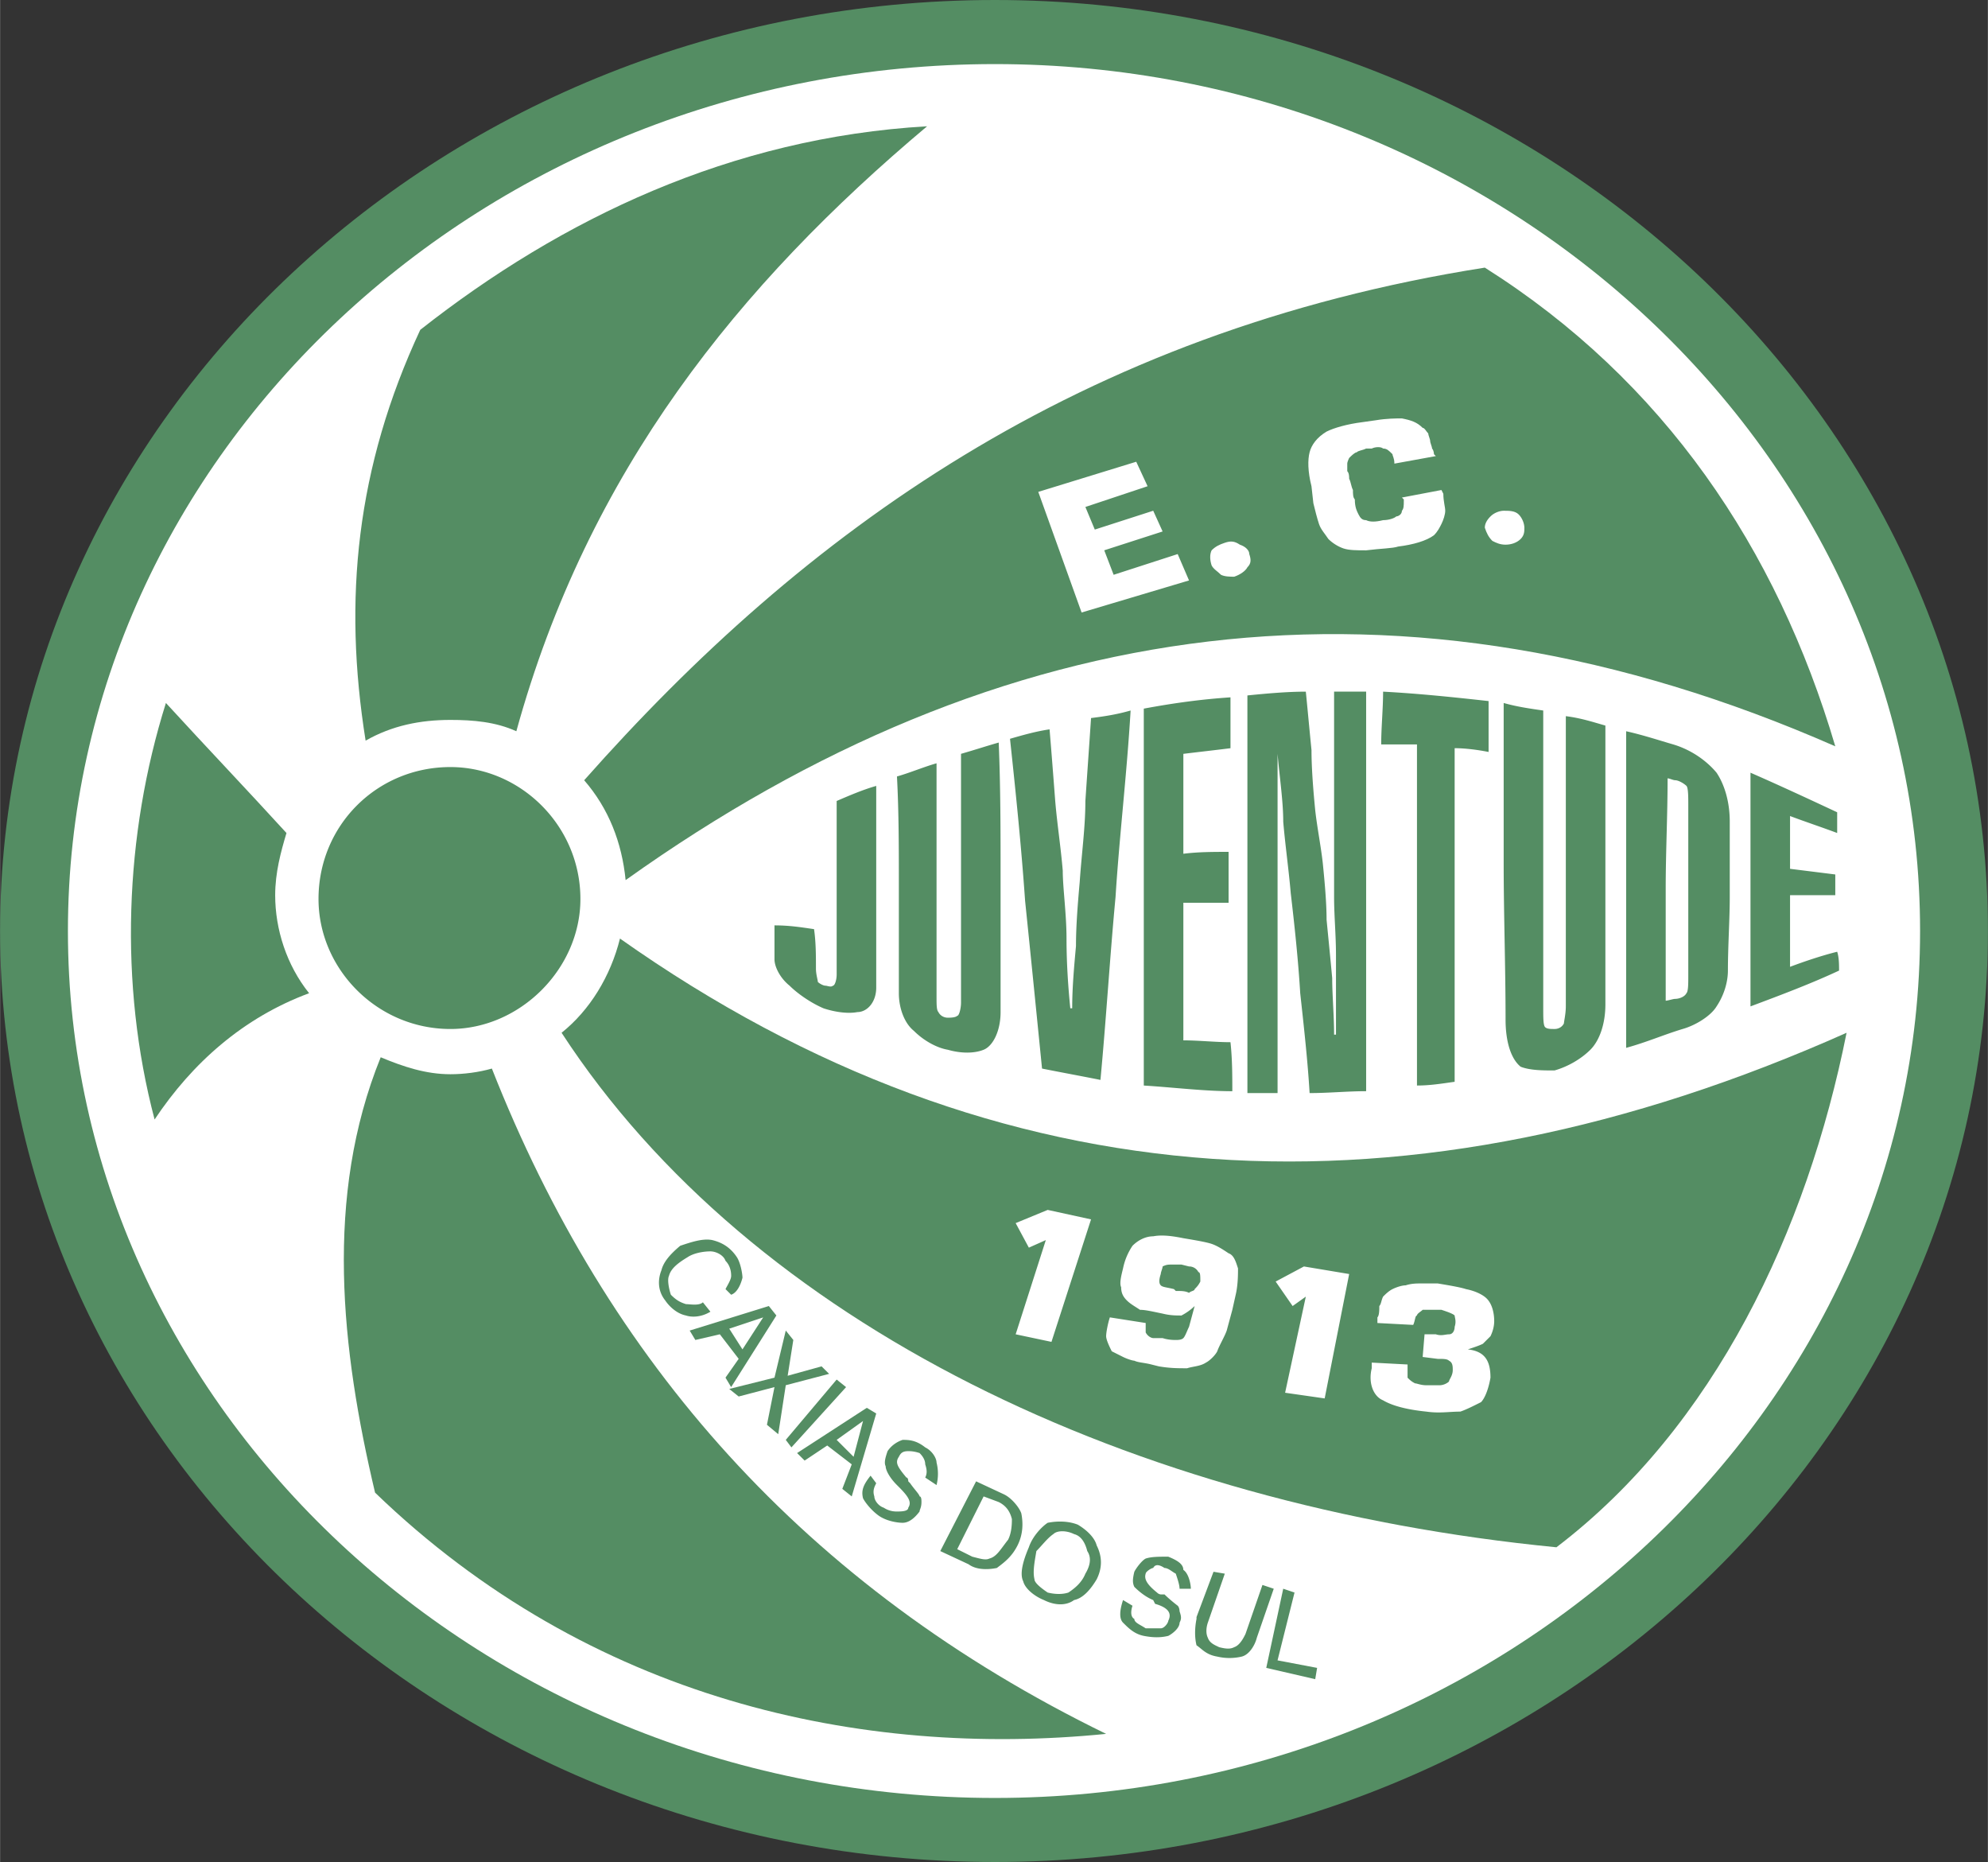
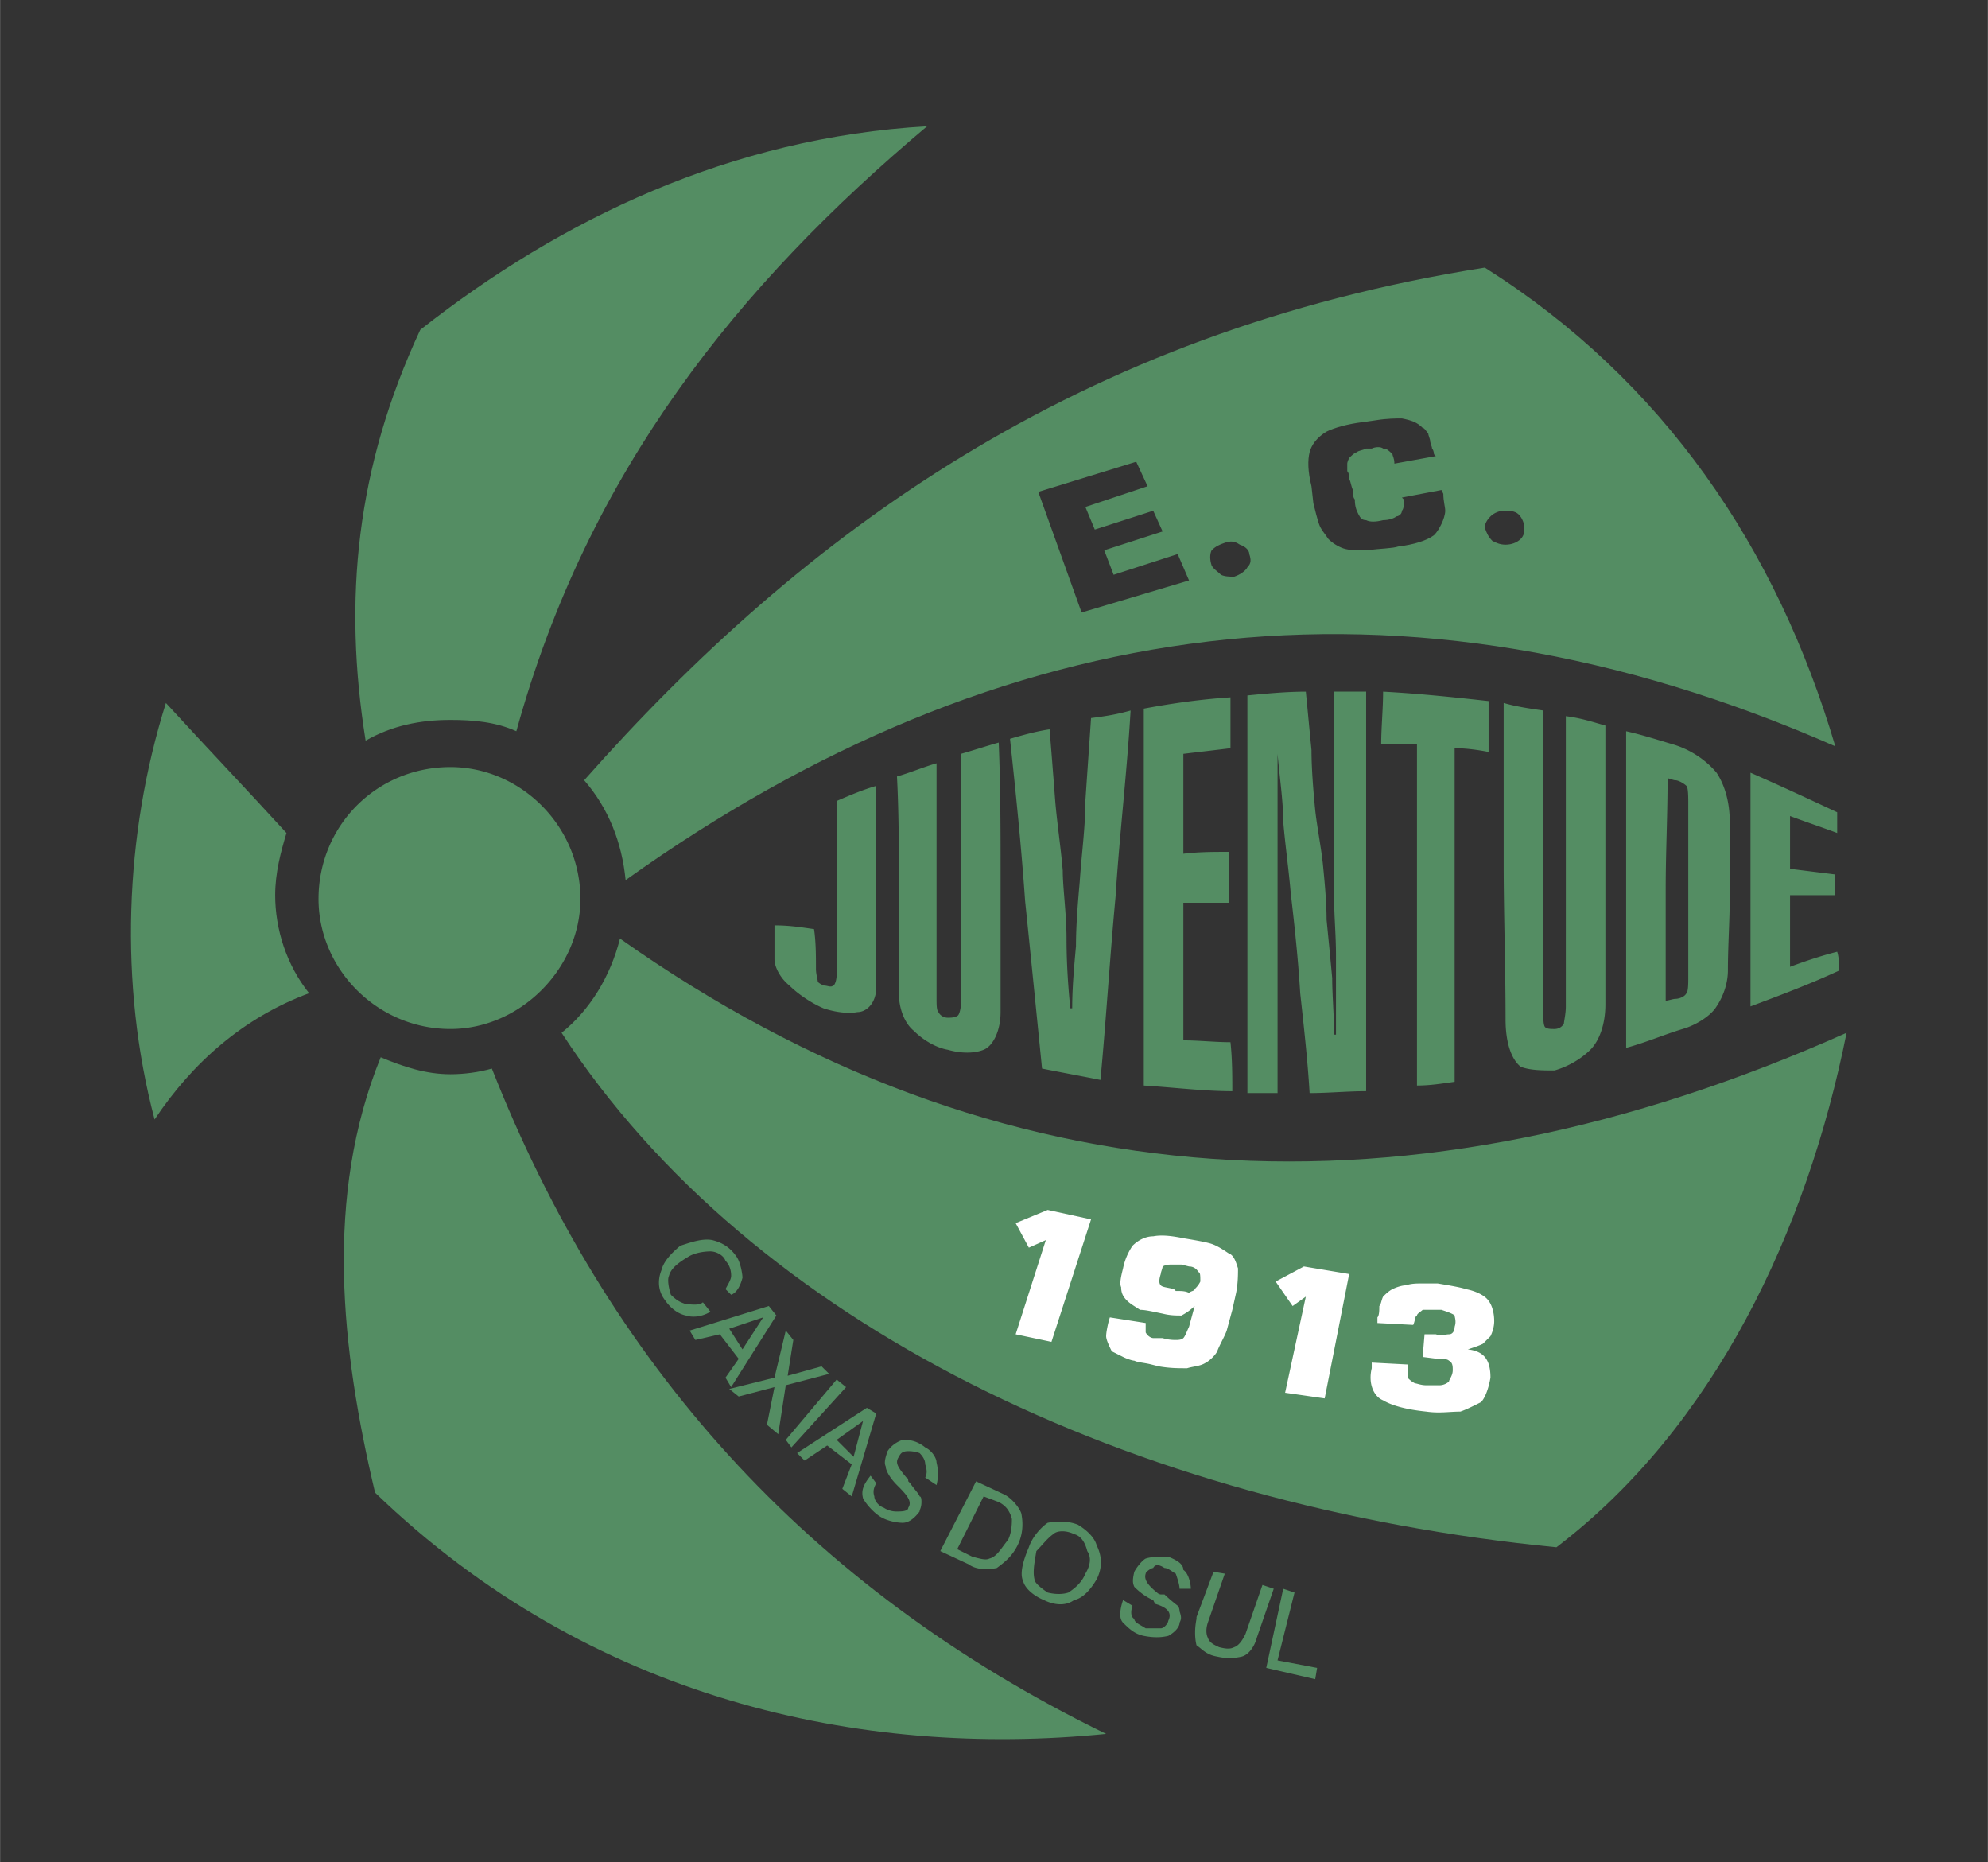
<svg xmlns="http://www.w3.org/2000/svg" width="2500" height="2341" viewBox="0 0 216.395 202.651">
  <rect x="0" y="0" width="216.395" height="202.651" fill="#333333" stroke="none" />
-   <path d="M108.299 0c59.482 0 108.096 45.536 108.096 101.327 0 55.788-48.613 101.324-108.096 101.324C48.611 202.651 0 157.115 0 101.327 0 45.536 48.611 0 108.299 0z" fill="#548d63" />
-   <path d="M108.299 6.975c55.382 0 100.712 42.459 100.712 94.353 0 51.893-45.331 94.353-100.712 94.353-55.584 0-100.915-42.459-100.915-94.353 0-51.894 45.33-94.353 100.915-94.353z" fill="#fff" />
  <path d="M91.07 87.175c1.436-.618 2.871-1.232 4.307-1.641v21.945c0 1.642-1.024 2.671-2.051 2.671-1.026.2-2.462 0-3.692-.412-1.436-.618-2.871-1.642-3.691-2.462-1.026-.821-1.642-2.05-1.642-2.871v-3.692c1.642 0 2.871.203 4.306.409.207 1.436.207 2.871.207 4.307 0 .618.206 1.232.206 1.438.203.203.615.409.821.409.203 0 .614.203.818 0 .206 0 .412-.615.412-1.23v-9.437l-.001-9.434zm13.537-5.131c1.436-.409 2.665-.818 4.104-1.229.203 4.924.203 9.845.203 14.767v14.567c0 2.048-.82 3.688-1.844 4.101-1.026.412-2.462.412-3.897 0-1.23-.207-2.668-1.024-3.692-2.053-1.027-.818-1.641-2.459-1.641-4.101V96.2c0-3.897 0-7.795-.206-11.692 1.436-.41 2.871-1.024 4.309-1.436v25.436c0 .818 0 1.436.204 1.642.205.406.614.612 1.026.612.206 0 .82 0 1.023-.206.206 0 .412-.818.412-1.436V95.582l-.001-13.538zm5.333-1.638c1.436-.412 2.871-.821 4.307-1.026.206 2.462.412 5.127.615 7.795.206 2.459.618 5.127.82 7.589 0 1.845.41 4.715.41 7.384 0 2.871.206 5.536.412 7.589h.206c0-2.259.206-4.512.412-6.769 0-2.256.206-4.718.406-6.975.206-3.076.617-5.948.617-8.819.206-3.077.412-5.948.617-9.024 1.642-.206 2.872-.412 4.307-.821-.412 6.972-1.23 13.741-1.641 20.306-.618 6.563-1.024 13.332-1.642 19.897-2.053-.412-4.306-.823-6.359-1.235-.615-6.148-1.23-12.305-1.844-18.253-.413-5.948-1.028-11.896-1.643-17.638zm24.201 38.356c-3.077 0-6.354-.412-9.637-.617V97.636 77.124c3.283-.614 6.36-1.026 9.437-1.229v5.537c-1.642.206-3.488.412-5.13.614V92.919c1.642-.206 3.283-.206 4.924-.206v5.539h-4.924v14.975c1.642 0 3.488.201 5.13.201.2 1.845.2 3.693.2 5.334zm1.642-43.074c2.053-.206 4.306-.412 6.36-.412.206 2.053.412 4.309.617 6.359 0 2.05.206 4.513.407 6.563.206 1.847.617 3.897.823 5.745.206 2.05.412 4.307.412 6.151.2 2.053.406 4.104.612 6.359 0 1.848.206 4.101.206 6.154h.206v-2.259-6.357c0-2.256-.206-4.307-.206-6.357V86.353 75.275h3.489v43.485c-2.053 0-4.106.206-6.154.206-.206-3.488-.618-7.177-1.023-10.872-.206-3.489-.618-7.383-1.03-10.872-.206-2.459-.612-5.333-.818-7.792 0-2.256-.411-4.924-.617-7.387v36.923h-3.283V97.222l-.001-21.534zm14.772-.412c3.895.206 7.79.617 11.484 1.026v5.539c-1.024-.206-2.459-.412-3.695-.412v36.308c-1.435.2-2.665.406-4.101.406V99.684 81.02h-3.895c.002-1.846.207-3.897.207-5.744zm19.892 2.668c1.641.206 2.871.615 4.307 1.024v30.357c0 2.054-.612 3.9-1.636 4.925-1.03 1.023-2.465 1.847-3.901 2.253-1.229 0-2.665 0-3.688-.406-1.03-.824-1.642-2.671-1.642-5.13 0-5.742-.206-11.487-.206-17.023V76.509c1.436.409 2.872.614 4.307.82v32.409c0 1.023 0 1.847.206 2.053.206.2.612.2 1.023.2.412 0 .824-.2 1.024-.612 0-.206.206-1.03.206-1.848V93.738 77.944zm6.566 36.099V96.814 79.585c1.847.409 3.694 1.023 5.13 1.436 2.047.614 3.689 1.844 4.713 3.076.823 1.23 1.436 3.077 1.436 5.333v8.204c0 2.459-.201 5.333-.201 7.999 0 1.232-.412 2.668-1.235 3.897-.612 1.024-2.254 2.053-3.689 2.459-2.054.619-3.901 1.437-6.154 2.054zm4.512-29.331c0 4.101-.206 7.999-.206 12.102v12.099c.206 0 .824-.2 1.024-.2.412 0 1.029-.206 1.235-.618.2-.206.2-1.027.2-1.847v-9.435-9.231c0-.82 0-1.844-.2-2.05-.206-.206-.824-.615-1.235-.615-.2.001-.613-.205-.818-.205zm18.667 20.922c-3.077 1.435-6.36 2.668-9.643 3.897V96.814 84.097c3.283 1.436 6.36 2.872 9.437 4.307v2.256c-1.642-.615-3.489-1.229-5.13-1.847v5.745c1.641.206 3.283.409 4.924.615v2.256h-4.924v7.795c1.641-.618 3.488-1.233 5.13-1.642.206.616.206 1.437.206 2.052zM49.022 83.483c7.589 0 14.152 6.357 14.152 14.358 0 7.586-6.563 14.149-14.152 14.149-8.001 0-14.358-6.563-14.358-14.149 0-8.001 6.357-14.358 14.358-14.358zM76.506 141.736l.821 1.024c-1.024.618-2.05.618-2.666.412-1.026-.206-1.847-1.029-2.256-1.641-.82-1.029-.82-2.259-.412-3.283.206-.818.821-1.641 2.05-2.665 1.233-.412 2.462-.824 3.489-.618.821.206 1.845.618 2.666 1.847.412.617.618 1.847.618 2.253-.206.824-.618 1.642-1.232 1.848l-.615-.612c.206-.412.615-1.03.615-1.436 0-.207 0-1.03-.615-1.642-.206-.617-1.026-1.029-1.642-1.029-.821 0-1.844.206-2.462.618-1.024.617-1.845 1.229-2.05 2.053-.206.406 0 1.436.206 2.048.615.617 1.023.823 1.641 1.023.408 0 1.435.206 1.844-.2zm2.871 2.871l1.438 2.254 2.256-3.483-3.694 1.229zm-4.307.206l8.616-2.671.821 1.029-4.924 7.795-.615-1.029 1.436-2.048-2.051-2.67-2.668.618-.615-1.024zm4.307 6.354l4.924-1.23 1.229-5.125.821 1.024-.615 3.895 3.691-1.024.821.818-4.718 1.235-.82 5.33-1.23-1.024.821-4.101-3.897 1.023-1.027-.821zm6.154 5.542l5.539-6.565 1.026.823-5.951 6.56-.614-.818zm5.539 0l1.844 1.842 1.027-3.895-2.871 2.053zm-4.307 1.435l7.59-4.924 1.024.618-2.666 9.025-1.026-.824 1.026-2.665-2.668-2.053-2.459 1.641-.821-.818zm7.999 2.46l.615.823c-.206.406-.41.818-.206 1.436 0 .406.411 1.023 1.026 1.229a2.52 2.52 0 0 0 1.436.412c.412 0 1.232 0 1.232-.412.409-.618 0-1.229-1.026-2.259l-.206-.206c-.82-.818-1.229-1.636-1.229-2.048-.206-.412 0-1.029.206-1.642.409-.617 1.024-1.023 1.638-1.229.618 0 1.436 0 2.462.818.821.412 1.232 1.23 1.232 1.642a5.017 5.017 0 0 1 0 2.459l-1.232-.818c.206-.412.206-.818 0-1.436 0-.412-.206-.824-.615-1.23-.615-.206-1.026-.206-1.229-.206-.618 0-.821.206-1.026.612-.409.618-.206 1.029.82 2.259.206 0 .206.412.206.412l.203.206c.412.612 1.026 1.229 1.026 1.436.206 0 .206.406.206.612 0 .618-.206.824-.206 1.03-.615.818-1.229 1.229-1.848 1.229-.614 0-1.844-.206-2.665-.823-.82-.612-1.435-1.436-1.641-1.842-.206-.823 0-1.44.821-2.464zm13.949 2.871l-1.642-.612-2.874 5.742 1.642.818c.821.206 1.436.412 1.847.206.821-.206 1.229-1.024 2.05-2.053.412-.818.412-1.842.412-2.253-.206-.819-.617-1.437-1.435-1.848zm-6.36 5.336l3.898-7.589 3.076 1.435c.821.412 1.642 1.436 1.845 2.048.206 1.029.206 2.258-.409 3.488-.615 1.229-1.436 1.847-2.256 2.459-1.026.206-2.256.206-3.077-.406l-3.077-1.435zm10.461 0c-.206 1.229-.409 2.253-.206 3.076 0 .407.821 1.024 1.436 1.437.821.206 1.641.206 2.256 0 .618-.413 1.436-1.03 1.847-2.053.617-1.024.617-1.848.206-2.459-.206-.824-.618-1.642-1.436-1.848-.823-.412-1.847-.412-2.256 0-.618.411-1.233 1.229-1.847 1.847zm-.821-.412c.412-1.229 1.436-2.259 2.05-2.665 1.027-.206 2.256-.206 3.286.206 1.023.612 1.841 1.436 2.047 2.254.618 1.229.618 2.459 0 3.694-.612 1.024-1.435 2.048-2.459 2.254-.823.618-2.053.618-3.283 0-1.027-.413-2.05-1.23-2.256-2.048-.409-.823 0-2.26.615-3.695zm10.255 5.743l1.029.618c-.206.612-.206 1.229.2 1.435 0 .412.618.612 1.235 1.023h1.642c.406 0 .818-.612.818-.818.412-.823 0-1.435-1.436-1.847l-.206-.412c-1.024-.413-1.848-1.23-2.054-1.437-.2-.411-.2-.818 0-1.641.206-.412.824-1.23 1.235-1.436.612-.206 1.436-.206 2.459-.206 1.024.412 1.642.824 1.642 1.436.617.412.817 1.641.817 2.053h-1.229c0-.412-.206-1.024-.412-1.641-.406-.206-.818-.618-1.229-.618-.612-.406-1.024-.406-1.229 0-.206 0-.818.412-.818.618-.206.617.206 1.229 1.23 2.053.206.206.412.206.412.206h.406c.618.612 1.436 1.23 1.436 1.23.206.206.206.612.206.612.206.617.206.823 0 1.235 0 .612-.818 1.229-1.23 1.436-.818.2-1.641.2-2.665 0-1.03-.206-1.642-.824-2.259-1.436-.407-.411-.407-1.234 0-2.463zm8 1.846l1.848-4.924 1.229.206-1.847 5.335c-.206.612-.206 1.229 0 1.636.206.618.823.824 1.229 1.03.823.206 1.235.206 1.641 0 .618-.206 1.029-1.03 1.229-1.436l1.847-5.336 1.23.412-1.842 5.331c-.206.824-.824 1.848-1.642 2.053a5.845 5.845 0 0 1-2.67 0c-1.229-.206-1.636-.818-2.254-1.229-.206-.824-.206-1.848 0-2.871v-.207h.002zm7.59 5.537l1.847-8.614 1.23.413-1.848 7.383 4.307.818-.206 1.229-5.33-1.229z" fill="#548d63" />
  <path d="M56.2 79.585c-2.257-1.026-4.718-1.232-7.178-1.232-3.283 0-6.36.615-9.231 2.256-2.462-15.381-1.026-29.74 5.948-44.712 15.384-12.102 33.843-20.923 55.175-22.153C80.404 30.973 63.995 51.279 56.2 79.585zm11.896 16.203c-.409-4.101-1.845-7.792-4.513-10.87 23.795-26.871 53.744-48.819 98.045-55.791 19.485 12.305 31.793 30.561 38.153 52.099-47.178-20.717-90.867-14.563-131.685 14.562zm-6.972 16.614c3.077-2.459 5.333-6.153 6.357-10.254 41.229 29.127 86.146 31.381 133.529 10.254-4.307 21.539-14.355 42.871-31.587 55.997-46.149-4.513-87.584-24.204-108.299-55.997zm-7.589 3.895c-1.436.412-3.077.617-4.512.617-2.668 0-5.13-.817-7.589-1.847-6.154 15.179-4.31 31.793-.615 47.383 23.383 22.563 52.917 28.922 79.585 26.257-32.82-16.002-54.359-40.617-66.869-72.41zm-19.897-8.201c-2.462-3.077-3.692-6.975-3.692-10.666 0-2.462.615-4.718 1.23-6.769-4.307-4.718-8.614-9.23-13.125-14.152-4.513 14.358-5.128 30.56-1.232 45.33 4.102-6.153 9.641-11.078 16.819-13.743zm84.507-52.92l6.771-2.257-1.235-2.665-10.664 3.28 4.716 13.128 11.695-3.489-1.235-2.871-6.972 2.256-1.023-2.666 6.354-2.05-1.023-2.256-6.36 2.05-1.024-2.46zm15.178 3.898c-.617.206-1.024.409-1.435.82-.206.409-.206 1.024 0 1.642.206.409.612.615 1.023 1.024.412.206 1.029.206 1.436.206.618-.206 1.229-.615 1.436-1.026.412-.409.412-.821.206-1.436 0-.409-.412-.821-1.023-1.023-.619-.413-1.025-.413-1.643-.207zm19.28-4.925l.206.206v.206c0 .409 0 .821-.206 1.027 0 .409-.412.615-.612.615-.206.203-.824.409-1.436.409-.823.206-1.441.206-1.847 0-.412 0-.618-.206-.824-.615-.206-.409-.406-.82-.406-1.642-.206-.206-.206-.614-.206-1.026-.206-.409-.206-.818-.412-1.229 0-.206 0-.615-.206-.82v-.821c0-.203.206-.615.206-.615.206-.206.618-.615.818-.615.206-.206.618-.206 1.029-.412h.612c.412-.203 1.029-.203 1.235 0 .406 0 .612.206 1.024.618 0 .204.206.409.206 1.024l4.513-.82-.206-.204s0-.412-.206-.618c0-.203-.206-.614-.206-.818 0-.206-.207-.618-.207-.82-.206-.206-.406-.615-.612-.615-.618-.618-1.235-.82-2.259-1.026-.612 0-1.642 0-2.871.206l-1.436.203c-1.642.206-3.077.618-3.895 1.027-1.029.615-1.642 1.436-1.847 2.256-.206.82-.206 2.051.206 3.691l.206 1.848c.201.821.406 1.639.612 2.256.206.615.618 1.024 1.024 1.639.412.412 1.029.82 1.642 1.026.617.206 1.435.206 2.464.206 1.642-.206 2.871-.206 3.483-.412 1.641-.203 3.076-.615 3.9-1.229.411-.41.612-.821.818-1.23.206-.411.412-1.026.412-1.435 0-.412-.206-1.027-.206-1.847l-.206-.412-4.304.818zm11.078 1.439c-.411 0-1.029.203-1.435.615-.412.409-.618.82-.618 1.229.206.615.412 1.027.823 1.436.406.206.818.412 1.435.412.612 0 1.23-.206 1.642-.618.406-.409.406-.818.406-1.23 0-.409-.206-1.026-.612-1.436-.411-.408-1.03-.408-1.641-.408z" fill="#548d63" />
  <path d="M154.862 147.684l.206-2.464h1.23c.612.206 1.023 0 1.435 0 .406 0 .612-.406.612-.818.206-.618 0-1.024 0-1.23-.206-.206-.818-.412-1.435-.618h-2.048c-.206.206-.618.412-.618.618-.206 0-.206.612-.412 1.024l-3.895-.206v-.612c.206-.206.206-.824.206-1.235.206-.206.206-.612.412-1.024.201-.205.612-.617 1.024-.817.412-.206 1.024-.412 1.436-.412.612-.206 1.229-.206 1.641-.206h1.847c1.23.206 2.459.412 3.077.618 1.024.2 1.842.612 2.253 1.023.618.612.818 1.642.818 2.459 0 .618-.2 1.229-.406 1.642l-.824.823c-.406.206-1.024.406-1.642.612 1.848.206 2.465 1.229 2.465 3.077-.206 1.23-.618 2.259-1.03 2.665-.818.412-1.636.824-2.253 1.029-1.229 0-2.258.206-3.695 0-2.047-.206-3.688-.618-4.712-1.229-1.029-.412-1.641-1.847-1.235-3.488v-.206-.412l3.9.206v1.436c.206.206.407.412.818.618.206 0 .618.206 1.229.206h1.437c.411 0 .823-.206 1.029-.412 0-.206.406-.618.406-1.23 0-.412 0-.824-.406-1.029-.206-.201-.618-.201-1.23-.201l-1.64-.207zm-8.001-9.025l-2.666 13.538-4.307-.618 2.254-10.46-1.436 1.024-1.847-2.665 3.077-1.642 4.925.823zm-20.509 0c-.206.612-.206 1.024 0 1.23.2.206.612.206 1.436.412l.2.2c.618 0 1.029 0 1.441.206.2-.206.612-.206.612-.406.206-.206.413-.412.618-.824 0-.612 0-1.024-.206-1.024a1.131 1.131 0 0 0-1.024-.618l-.823-.206h-1.023c-.412 0-.618 0-1.03.206-.001.206-.201.618-.201.824zm-5.542 4.718l3.9.612v1.024c.206.412.612.618.818.618h1.023c.618.206 1.235.206 1.436.206.206 0 .618 0 .824-.206.206-.206.411-.818.617-1.229l.612-2.259a6.194 6.194 0 0 1-1.435 1.029c-.618 0-1.229 0-2.053-.206-1.023-.206-1.842-.412-2.459-.412-.618-.412-1.024-.618-1.436-1.023-.411-.412-.617-.823-.617-1.435-.201-.412 0-1.23.206-2.054a6.797 6.797 0 0 1 1.029-2.458c.612-.618 1.436-1.03 2.254-1.03 1.023-.2 2.259 0 3.283.206 1.229.206 2.459.412 3.077.618.612.206 1.229.612 1.847 1.024.612.206.818 1.029 1.024 1.641 0 .618 0 1.642-.206 2.666l-.412 1.847-.612 2.259c-.206.612-.823 1.642-1.029 2.253-.201.412-.818 1.024-1.229 1.229-.612.412-1.436.412-2.048.618-1.029 0-1.847 0-3.077-.206l-.823-.207c-.818-.206-1.436-.206-1.848-.411-.2 0-.818-.201-1.229-.407l-1.23-.617c-.206-.412-.612-1.229-.612-1.641-.002-.413.199-1.437.405-2.049zm-2.048-10.666l-4.309 13.332-3.897-.824 3.283-10.254-1.847.823-1.436-2.671 3.486-1.436 4.72 1.03z" fill="#fff" />
</svg>